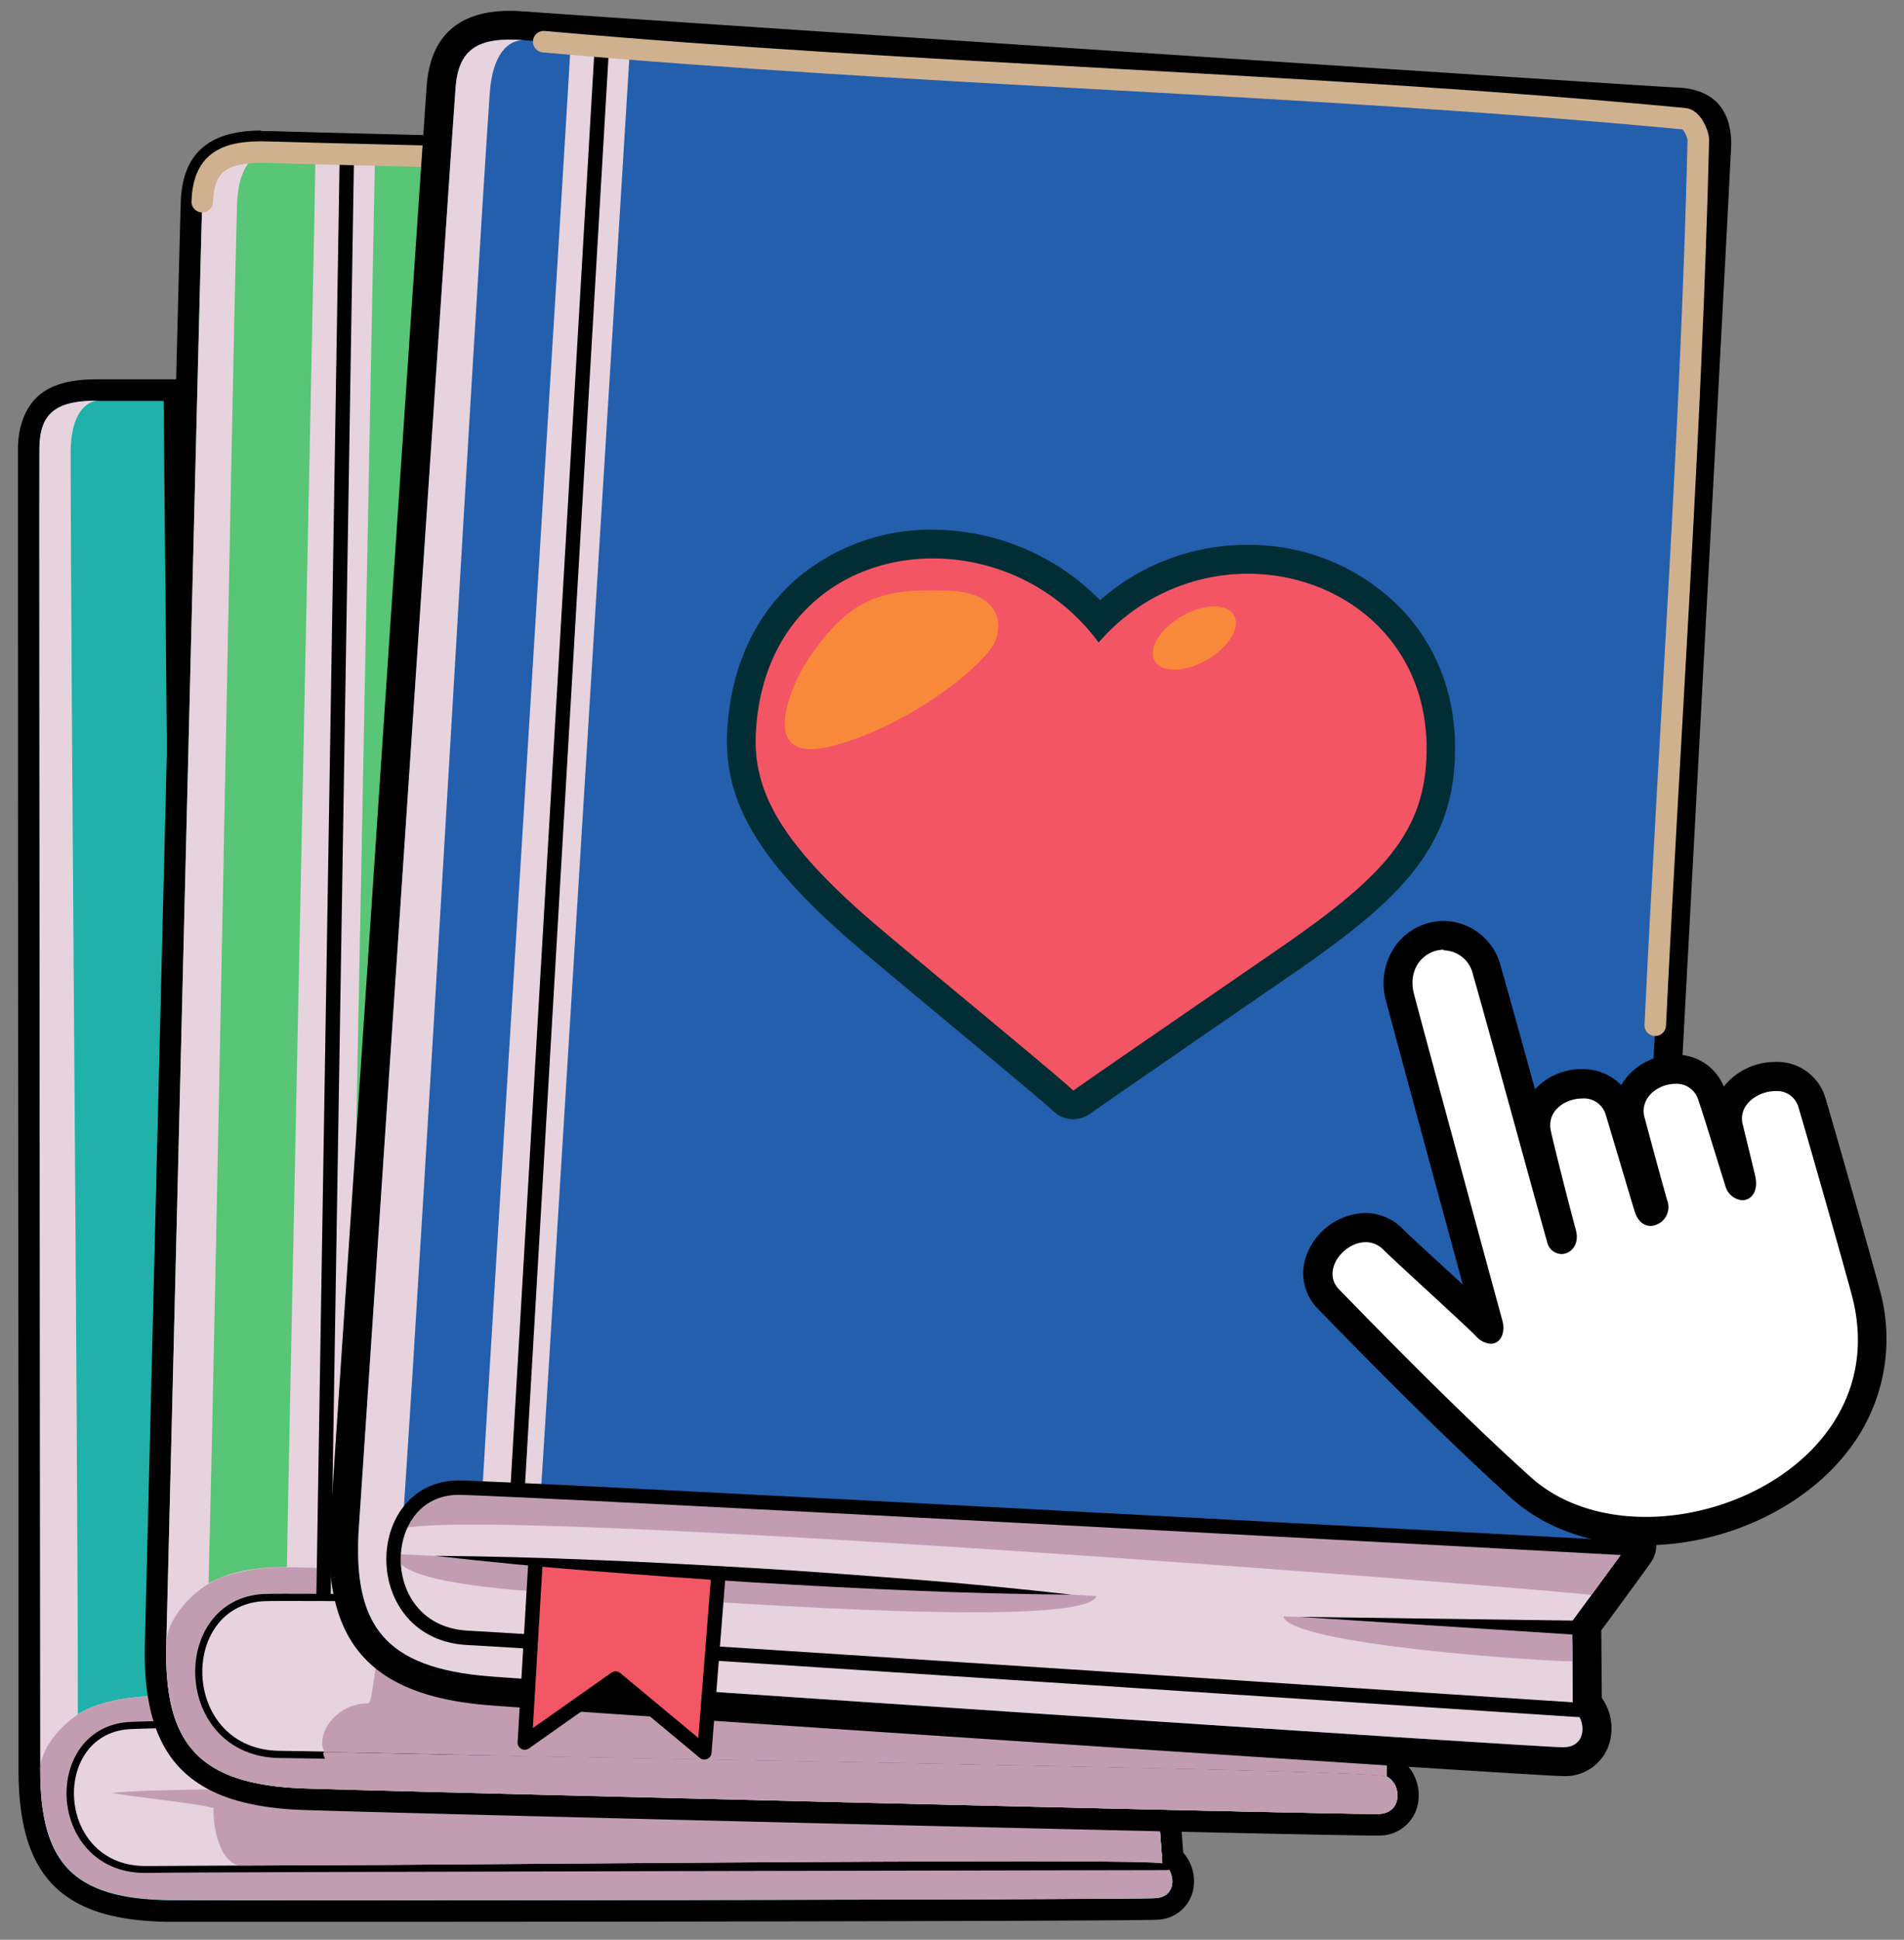
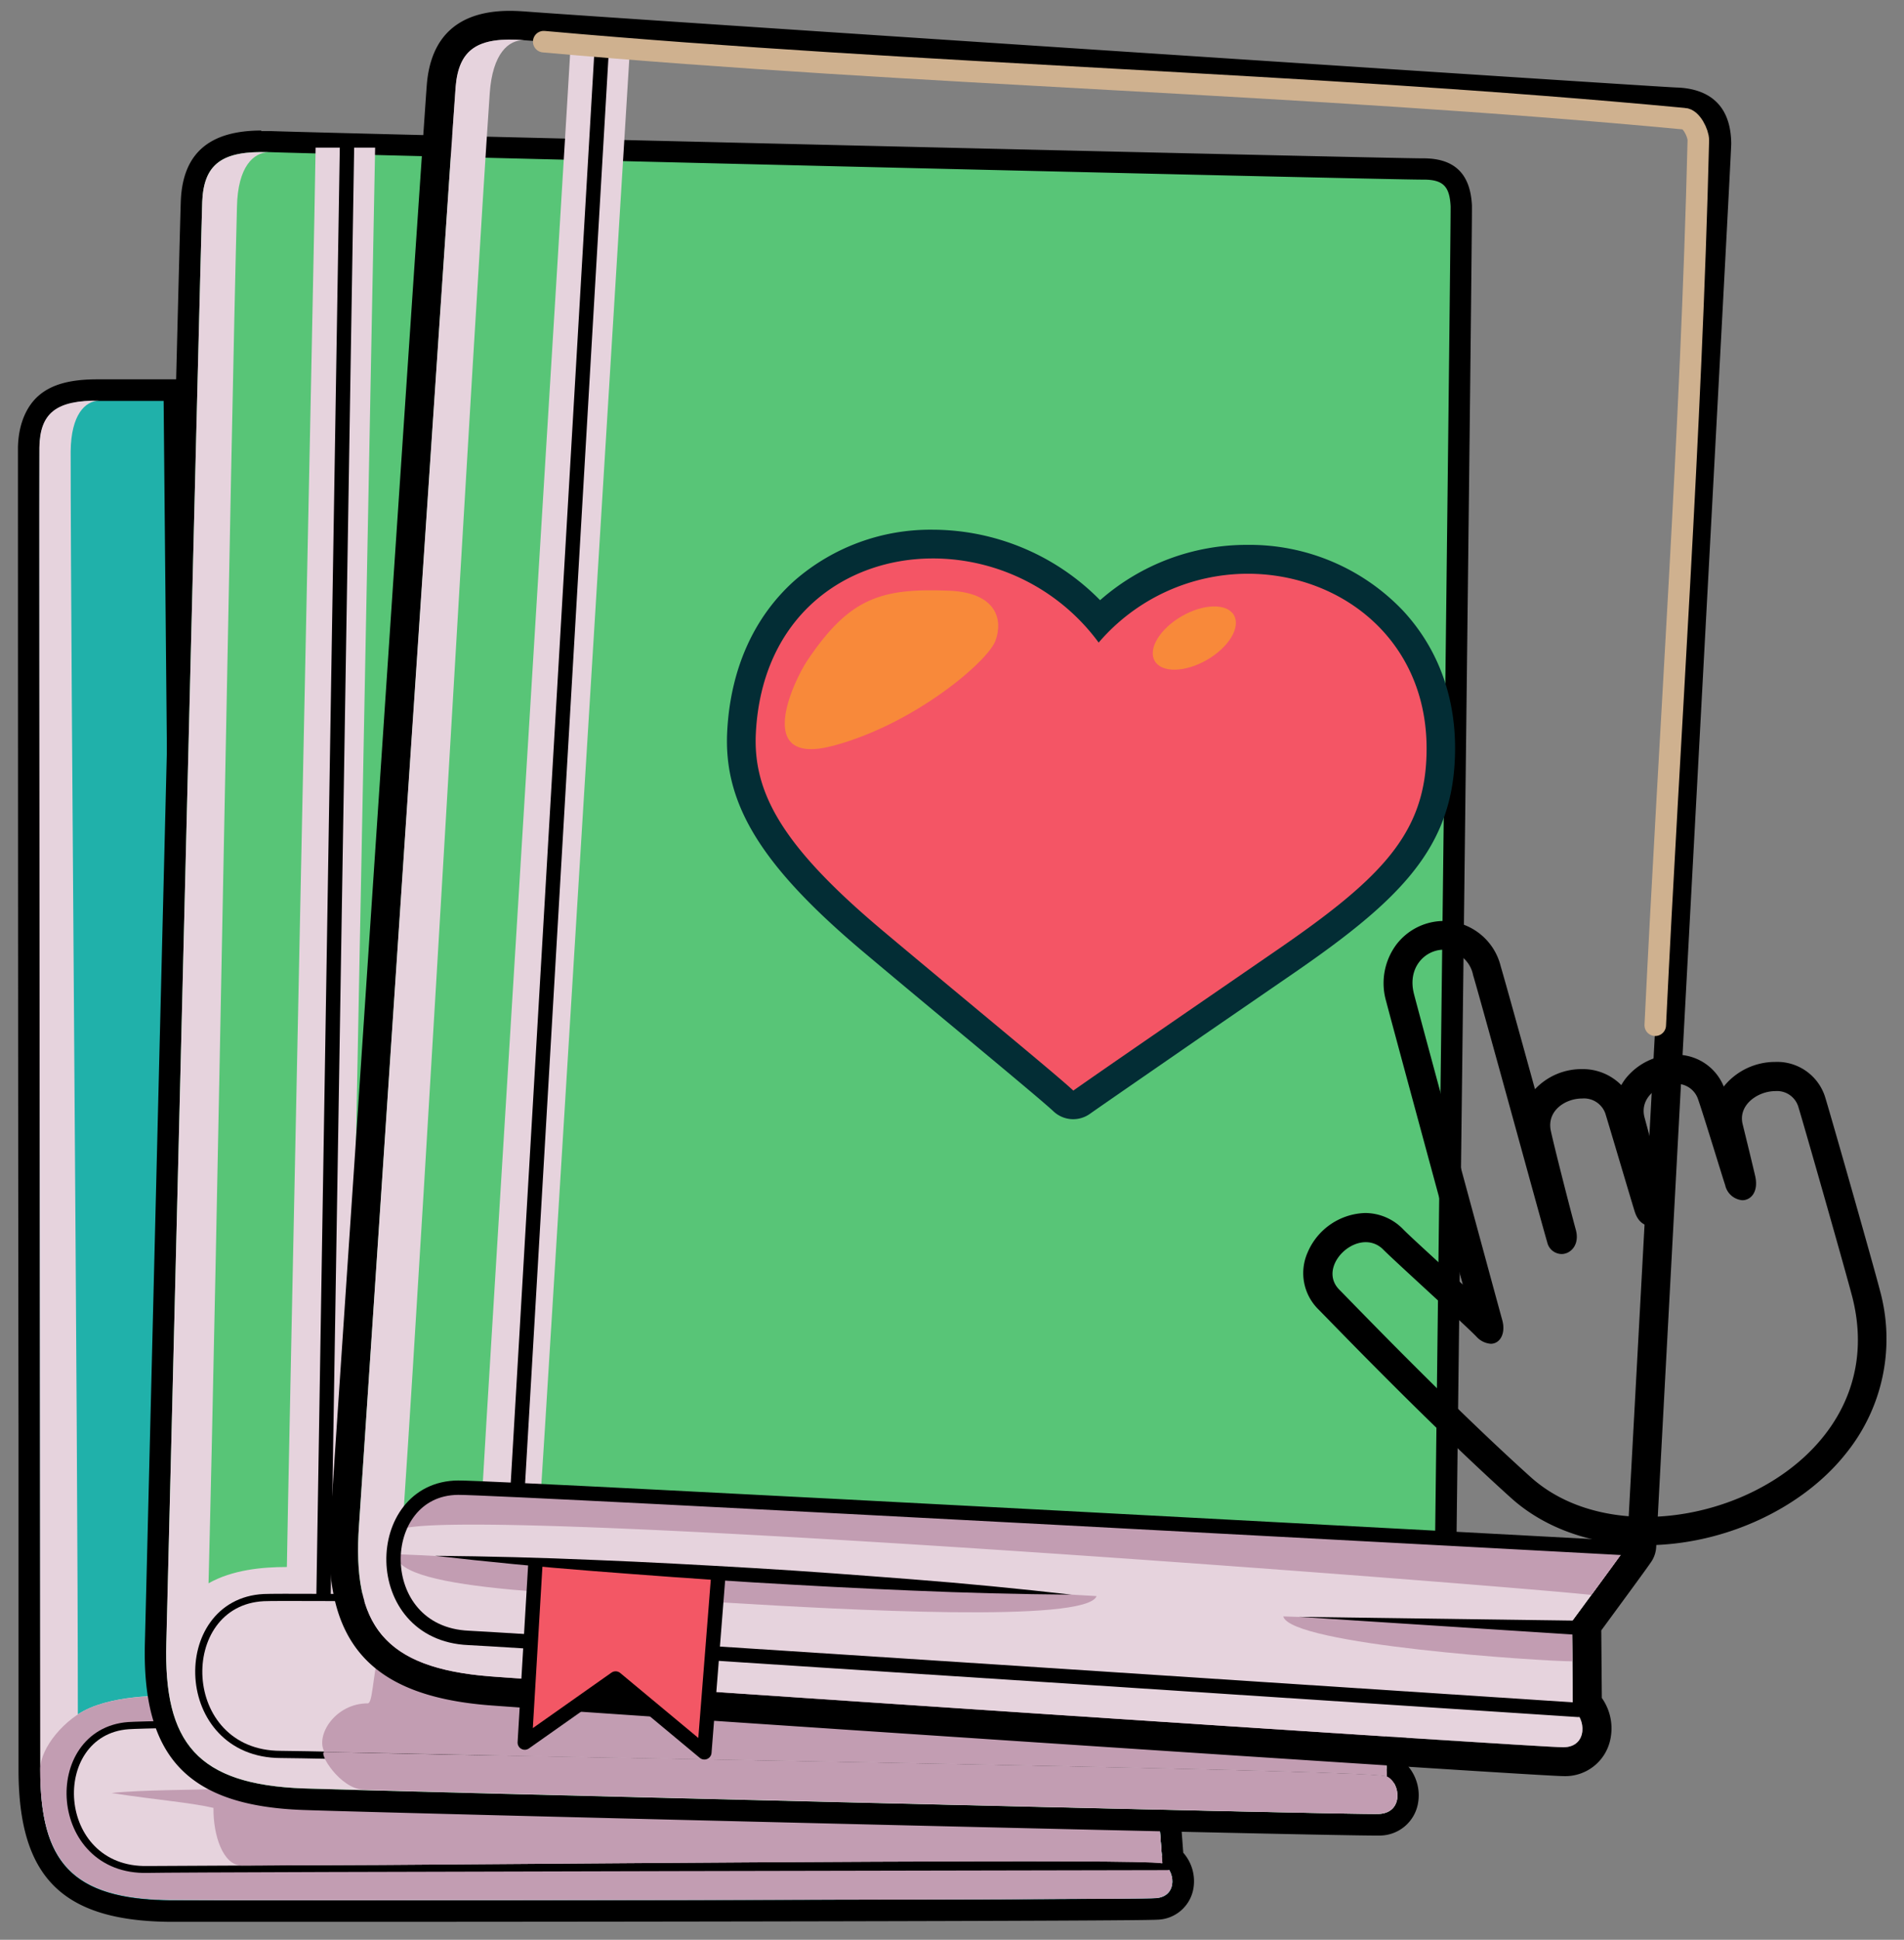
<svg xmlns="http://www.w3.org/2000/svg" viewBox="0 0 265.15 270">
  <rect x="0" y="0" width="265.15" height="270" fill="#808080" stroke="none" />
  <defs>
    <style>.cls-1{isolation:isolate;}.cls-2{fill:#20b1aa;}.cls-3{mix-blend-mode:multiply;}.cls-4{fill:#e6d3dd;}.cls-5{fill:#c29db2;}.cls-6{fill:#fff;}.cls-7,.cls-9{fill:none;stroke-linecap:round;}.cls-11,.cls-7{stroke:#000;stroke-width:2px;}.cls-11,.cls-7,.cls-9{stroke-linejoin:round;}.cls-8{fill:#58c577;}.cls-9{stroke:#cfb18f;stroke-width:3px;mix-blend-mode:overlay;}.cls-10{fill:#245fad;}.cls-11{fill:#f35765;}.cls-12{fill:#f45565;}.cls-13{fill:#032d35;}.cls-14{fill:#f8893a;}</style>
  </defs>
  <g class="cls-1">
    <g id="Capa_1" data-name="Capa 1">
      <path class="cls-2" d="M48,266c-13.66,0-22.33,0-24.42,0-14.07-.16-19.55-5.67-19.51-19.66,0-1.62,0-21.87,0-47.51C4,145.54,3.94,65.09,4,62.26c.09-5.61,2.94-8,9.52-8h8.65c30.66,0,136-.18,139-.29h.46c3.92,0,4.61,2.5,4.77,4.69.12,1.55,2.25,161.12,2.5,179.31a1.52,1.52,0,0,1-.19.75c-.5.89-4.9,7.79-6.13,9.73l.76,10.1a4.48,4.48,0,0,1,1.39,4,3.73,3.73,0,0,1-3.61,3.14C158.58,265.88,85.09,266,48,266Z" />
      <path d="M161.61,55.47c2.34,0,3.1.91,3.28,3.3C165,60.32,167.38,238,167.38,238c-.55,1-6.36,10.08-6.36,10.08l.86,11.32c1.72.73,2.27,4.58-.89,4.81-2.41.18-74.05.29-113.08.29-12.8,0-22.1,0-24.28,0-13.6-.15-18.06-5.31-18-18.16,0-5-.18-179.82-.12-184,.08-4.72,2.27-6.53,8-6.53h8.68c31.06,0,136.06-.18,139-.3h.4m0-3h-.51c-2.8.1-104.45.29-138.92.29H13.5c-3.67,0-6.22.69-8,2.17s-2.93,4-3,7.31c0,2.85,0,83.48.08,136.84,0,25.48,0,45.6,0,47.22,0,14.86,6,21,21,21.16,2.09,0,10.73,0,24.32,0,31.12,0,110.53-.09,113.3-.3a5.22,5.22,0,0,0,5-4.39,6,6,0,0,0-1.42-4.93l-.68-9c1.6-2.52,5.42-8.52,5.9-9.38a3,3,0,0,0,.39-1.51c-.4-29.69-2.38-177.84-2.5-179.41-.31-4-2.42-6.07-6.27-6.07Z" />
      <g class="cls-3">
        <path class="cls-4" d="M13.82,55.76c-6-.07-8.26,1.71-8.34,6.52-.06,4.19.13,179.05.12,184,0,12.85,4.43,18,18,18.16,8.83.1,134.16,0,137.36-.25s2.61-4.08.89-4.81c-.07-.88-111.58.35-138.1.35-9.93,0-13-3.3-13.17-10.17-.12-4.39,1.28-10.09,14.49-8.86,0-.62.2-3.74.2-4.7-2.74,0-10.19-.17-14.43,2.62,0-40.86-1-146.5-1-175.81C9.9,57.7,11.86,55.81,13.82,55.76Z" />
      </g>
      <g class="cls-3">
        <path class="cls-5" d="M5.6,246.29c0,12.85,4.43,18,18,18.16,8.83.1,134.16,0,137.36-.25s2.61-4.08.89-4.81c-.07-.88-111.58.35-138.1.35-9.93,0-13-3.3-13.17-10.17-.12-4.39,1.28-10.09,14.49-8.86,0-.62.2-3.74.2-4.7-3,.11-8.1-.16-12.68,1.68C9.07,239.17,5.6,243.23,5.6,246.29Z" />
      </g>
      <path class="cls-6" d="M20.54,259.73c1.95,0,15.05-.09,32.55-.15,41.49-.29,105.51-.84,108.65-.24h.13L161,248.07s5.06-7.93,6.18-9.78c-8.44.12-143.94,2-149.28,2.4C7,241.51,7.77,260,20.54,259.73Z" />
      <path class="cls-7" d="M167.61,238.29s-144.18,2-149.69,2.4c-11,.82-10.15,19.34,2.62,19,6.63-.15,142-.39,142-.39" />
      <path d="M15.54,249.57q10.18-.66,20.36-.92c6.79-.21,13.58-.3,20.37-.36s13.58,0,20.37.08,13.58.3,20.37.64q-10.19.66-20.36.92c-6.79.2-13.58.29-20.37.36s-13.58,0-20.37-.09S22.33,249.91,15.54,249.57Z" />
      <path d="M162.25,249.84l-36.11,0,36.05-2a1,1,0,0,1,.12,2Z" />
      <line class="cls-7" x1="23.78" y1="54.91" x2="25.51" y2="240.11" />
      <g class="cls-3">
        <path class="cls-4" d="M20.54,259.73c1.95,0,15.05-.09,32.55-.15,41.49-.29,105.51-.84,108.65-.24h.13L161,248.07s5.06-7.93,6.18-9.78c-8.44.12-143.94,2-149.28,2.4C7,241.51,7.77,260,20.54,259.73Z" />
      </g>
      <g class="cls-3">
        <path class="cls-5" d="M33.66,259.66l19.43-.08c41.49-.29,105.51-.84,108.65-.24h.13L161,248.07s5.06-7.93,6.18-9.78c-6.75.09-90.82,1.31-128.6,2-4.42.08-7.17,4.27-8.22,8.72-3.3.14-10.66.11-14.84.56,6.53,1,10.71,1.28,14.21,2.07C29.67,255.43,31.06,259.67,33.66,259.66Z" />
      </g>
      <path class="cls-8" d="M191.54,254c-8.84,0-138.82-3.18-149.28-3.56-15.24-.56-21-6.68-20.59-21.83,0-1.76.58-23.51,1.26-51C24.37,119.23,26.54,31.1,26.67,28c.24-5.77,3.23-8.34,9.71-8.34l1.11,0c8.68.32,155.68,3.8,160.51,3.8h.25c3.5,0,5.07,1.53,5.25,5.12.09,1.69-2,175.66-2.27,195.5a1.44,1.44,0,0,1-.21.75c-.57.95-5.61,8.43-7,10.46l.55,11.13a4.71,4.71,0,0,1,1.41,4.32,3.93,3.93,0,0,1-3.9,3.21h-.57Z" />
      <path d="M36.38,21.17l1.06,0C43.92,21.43,192.37,25,198,25h.25c2.77,0,3.62,1,3.76,3.69.08,1.7-2.28,195.41-2.28,195.41-.62,1-7.21,10.81-7.21,10.81l.62,12.36c1.86.85,2.35,5.05-1.1,5.22h-.5c-9.67,0-139.84-3.22-149.23-3.56-14.81-.54-19.53-6.29-19.14-20.29.15-5.41,4.81-196,5-200.57.21-4.95,2.47-6.9,8.22-6.9m0-3h0c-7.27,0-10.94,3.2-11.21,9.78-.13,3.1-2.3,91-3.73,149.15-.68,27.76-1.22,49.7-1.27,51.45-.45,16,5.94,22.79,22,23.38,11.16.41,139.92,3.56,149.34,3.56h.65a5.43,5.43,0,0,0,5.29-4.43,6.26,6.26,0,0,0-1.41-5.26l-.5-10c1.79-2.65,6.18-9.19,6.74-10.13a3,3,0,0,0,.42-1.5c.4-32.36,2.36-193.89,2.27-195.59-.22-4.4-2.43-6.54-6.75-6.54H198c-4.84,0-151.79-3.48-160.45-3.8l-1.17,0Z" />
      <g class="cls-3">
        <path class="cls-4" d="M37.44,21.19c-6.53-.24-9.06,1.64-9.28,6.88-.18,4.56-4.84,195.16-5,200.57-.39,14,4.33,19.75,19.14,20.29,9.62.35,146.23,3.72,149.73,3.55s3-4.37,1.1-5.22c0-1-121.62-2.72-150.53-3.46-10.83-.28-14-4-14.07-11.46,0-4.78.29-10.34,19.78-9.47.07-.68,3.91-201.28,3.93-202.32-.74,0-6.74,0-8.29,0,0,4.74-4,193.8-4,197.56-3.45,0-7.59.39-10.91,2.27C30.19,175.85,32.15,60.73,33,28.79,33.11,23.2,35.3,21.2,37.44,21.19Z" />
      </g>
      <g class="cls-3">
-         <path class="cls-5" d="M23.17,228.64c-.36,14,4.33,19.75,19.14,20.29,9.62.35,146.23,3.72,149.73,3.55s3-4.37,1.1-5.22c0-1-121.62-2.72-150.53-3.46-10.83-.28-14-4-14.07-11.46,0-4.18.54-9.09,11.26-9.83a47.14,47.14,0,0,1,5.25,0c.07-.68,0-3.23,0-4.27-1.33,0-3.11-.09-5.08-.08a26.43,26.43,0,0,0-9,1.34C27,221,23.25,225.3,23.17,228.64Z" />
-       </g>
+         </g>
      <path class="cls-6" d="M39.08,243.7c2.13,0,16.4.31,35.48.75,45.23.83,115,2,118.44,2.76h.14c-.19-3.76-.62-12.31-.62-12.31s5.73-8.5,7-10.49c-9.21-.1-156.95-1.83-162.78-1.54C24.78,223.46,25.15,243.67,39.08,243.7Z" />
      <path class="cls-7" d="M200,224.42s-157.21-1.85-163.23-1.55c-12,.59-11.6,20.8,2.33,20.83,7.23,0,154.81,3.53,154.81,3.53" />
      <path d="M33.91,232.48q11.12-.37,22.22-.36c7.41,0,14.81.07,22.21.19s14.8.34,22.2.64,14.79.67,22.18,1.19q-11.1.38-22.21.37c-7.41,0-14.81-.08-22.21-.2s-14.8-.34-22.2-.64S41.31,233,33.91,232.48Z" />
      <path d="M193.81,236.77l-39.35-.87,39.35-1.13a1,1,0,0,1,.05,2Z" />
      <line class="cls-7" x1="48.32" y1="20.55" x2="45.05" y2="222.46" />
      <g class="cls-3">
        <path class="cls-4" d="M39.08,243.7c2.13,0,16.4.31,35.48.75,45.23.83,115,2,118.44,2.76h.14c-.19-3.76-.62-12.31-.62-12.31s5.73-8.5,7-10.49c-9.21-.1-156.95-1.83-162.78-1.54C24.78,223.46,25.15,243.67,39.08,243.7Z" />
      </g>
      <g class="cls-3">
        <path class="cls-5" d="M45.19,243.86c6.38.13,18.69.34,29.37.59,45.23.83,115,2,118.44,2.76h.14c-.19-3.76-.62-12.31-.62-12.31s5.73-8.5,7-10.49c-7.11-.08-96.92-1.47-140.09-1.47-8.21,0-6.88,14.15-8.21,14.15C46.68,237.09,43.89,241.56,45.19,243.86Z" />
      </g>
      <g class="cls-3">
        <path class="cls-5" d="M50.71,249.13c29.74.81,138.2,3.5,141.33,3.35,3.45-.17,3-4.37,1.1-5.22,0-.93-115-2.63-147.95-3.4C44.27,243.84,47.26,249,50.71,249.13Z" />
      </g>
-       <path class="cls-9" d="M202,28.68c-.14-2.75-1-3.73-3.92-3.69C194.37,25,44,21.43,37.44,21.19s-9.06,1.64-9.28,6.88" />
-       <path class="cls-10" d="M217.68,245.2c-3.91,0-139.84-9.1-149.59-9.87-15.56-1.22-21.2-7.73-20.11-23.21.12-1.76,1.58-23.61,3.44-51.28C55.3,102.77,61.18,15,61.43,11.92,61.91,6.18,65,3.51,71,3.51c.67,0,1.4,0,2.17.1,8.8.69,157.07,10.47,160.25,10.56,3.91.11,5.67,1.92,5.7,5.84,0,1.71-9.44,175.45-10.52,195.26a2,2,0,0,1-.33,1c-.6.92-5.74,7.9-7.32,10.05l.08,10.77a5.28,5.28,0,0,1,1.21,4.7,4.39,4.39,0,0,1-4.51,3.42Z" />
      <path d="M71,5.51q.94,0,2,.09c6.51.52,156.63,10.46,160.35,10.57,2.9.08,3.74,1.1,3.76,3.86,0,1.69-10.52,195.13-10.52,195.13-.66,1-7.66,10.5-7.66,10.5s.07,8.64.1,12.38c1.82.92,2.13,5.14-1.32,5.16h0c-3.84,0-139.85-9.11-149.43-9.87C53.47,232.17,49,226.23,50,212.26c.38-5.4,13.08-195.63,13.46-200.18S65.92,5.51,71,5.51m0-4C63.89,1.51,60,5,59.44,11.75c-.26,3.1-6.13,90.8-10,148.84C47.57,188.32,46.11,210.23,46,212c-1.15,16.46,5.41,24,22,25.35,9.76.77,145.83,9.87,149.75,9.87a6.41,6.41,0,0,0,6.48-5,7.33,7.33,0,0,0-1.16-5.88l-.08-9.4c2-2.73,6.41-8.71,7-9.61a4.08,4.08,0,0,0,.65-2C232.33,183.06,241.1,21.73,241.09,20c-.05-6.28-4.18-7.72-7.64-7.82C230.22,12.07,82,2.3,73.3,1.61c-.83-.06-1.61-.1-2.33-.1Z" />
      <g class="cls-3">
        <path class="cls-4" d="M73,5.6c-6.51-.52-9.11,1.25-9.55,6.48C63.05,16.63,50.35,206.86,50,212.26c-1,14,3.5,19.91,18.28,21.08,9.59.76,145.94,9.89,149.44,9.86S220.83,239,219,238c0-1-121.4-7.86-150.25-9.82-10.81-.73-13.88-4.54-13.57-12,.19-4.78.72-10.33,20.15-8.64.1-.67,12.4-200.93,12.47-202-.74-.06-6.73-.27-8.28-.35C79.33,10,67.35,203.25,67.2,207c-3.45-.15-7.1,0-11,3.4C59.21,166,66,44.87,68.2,13,68.58,7.43,70.84,5.51,73,5.6Z" />
      </g>
      <path class="cls-6" d="M65.24,228c2.12.1,16.37,1,35.42,2.24C145.8,233,215.49,237.09,218.87,238H219c0-3.77-.1-12.33-.1-12.33s6.09-8.25,7.44-10.18c-9.19-.5-156.72-8.45-162.56-8.41C51.8,207.16,51.32,227.37,65.24,228Z" />
      <g class="cls-3">
        <path class="cls-4" d="M65.24,228c2.12.1,16.37,1,35.42,2.24C145.8,233,215.49,237.09,218.87,238H219c0-3.77-.1-12.33-.1-12.33s6.09-8.25,7.44-10.18c-9.19-.5-156.72-8.45-162.56-8.41C51.8,207.16,51.32,227.37,65.24,228Z" />
      </g>
      <g class="cls-3">
        <path class="cls-5" d="M221.63,222c1.81-2.46,4-5.42,4.72-6.48-9.19-.5-156.72-8.45-162.56-8.41A8.6,8.6,0,0,0,55.5,213C61.36,209.15,208.39,220.57,221.63,222Z" />
      </g>
      <g class="cls-3">
        <path class="cls-5" d="M152.71,222.16c-44.16-2.48-94.31-5.94-97.51-5.8-.1,5.31,27.17,5.49,46.22,6.73C117.48,224.06,151.33,225.93,152.71,222.16Z" />
      </g>
      <g class="cls-3">
        <path class="cls-5" d="M218.92,226.42s-14.66-.64-40.21-1.43c1,3.95,36,6.25,40.25,6.25Z" />
      </g>
      <path class="cls-7" d="M226.8,215.5s-157-8.47-163-8.43c-12,.09-12.47,20.3,1.45,20.91C72.46,228.3,219.76,238,219.76,238" />
      <polyline class="cls-11" points="74.56 217.66 73.08 242.55 85.73 233.63 98.09 243.91 100.02 219.47" />
      <path d="M60.55,216.55q11.11.1,22.21.58c7.4.29,14.79.7,22.18,1.13s14.77,1,22.15,1.57,14.75,1.29,22.12,2.13q-11.11-.09-22.21-.57c-7.4-.3-14.79-.7-22.18-1.14s-14.78-1-22.15-1.57S67.91,217.39,60.55,216.55Z" />
      <path d="M220.12,227.58l-39.28-2.53,39.36.54a1,1,0,1,1,0,2Z" />
      <line class="cls-7" x1="83.88" y1="5.41" x2="72.09" y2="207.01" />
      <path class="cls-12" d="M149.51,153.8a1.94,1.94,0,0,1-1.37-.55c-1.33-1.25-6.9-5.88-13.34-11.23-4.12-3.43-8.71-7.25-13.08-10.92-13.92-11.69-18.91-19.6-18.42-29.18.94-18.09,14.07-26.19,26.67-26.19a30.8,30.8,0,0,1,23.2,10.66,29,29,0,0,1,20.64-8.53A27.47,27.47,0,0,1,194,86.43c4.94,5.35,7.21,12.4,6.57,20.37-.89,11-7.55,17.39-21.21,26.82l-12.79,8.8c-7.1,4.88-13.22,9.09-16,11A2,2,0,0,1,149.51,153.8Z" />
      <path class="cls-13" d="M130,77.73A28.7,28.7,0,0,1,153,89.44a27.37,27.37,0,0,1,20.77-9.58c13.49,0,26.15,10,24.8,26.78-.81,10.06-7,16.12-20.35,25.33-11,7.57-24.37,16.74-28.75,19.83-2.23-2.11-15.12-12.67-26.51-22.23-13.72-11.53-18.14-19-17.7-27.55.84-16.2,12.42-24.29,24.66-24.29m0-4a28.79,28.79,0,0,0-19.27,7.08c-5.69,5.09-8.93,12.35-9.38,21-.53,10.18,4.83,18.82,19.12,30.82,4.38,3.68,9,7.53,13.1,10.93,6.41,5.33,11.95,9.94,13.24,11.15a4,4,0,0,0,5,.36c2.72-1.91,8.83-6.11,15.9-11l12.83-8.82c13.89-9.59,21.12-16.6,22.06-28.31.69-8.54-1.76-16.11-7.09-21.89a29.49,29.49,0,0,0-21.7-9.21,30.91,30.91,0,0,0-20.53,7.7A32.81,32.81,0,0,0,130,73.73Z" />
      <path class="cls-14" d="M112.44,91.92c-1.92,2.86-7.63,14.89,3.64,11.87s21.43-11.68,22.53-14.57.23-6.71-6.38-7C122.77,81.84,118.33,83.14,112.44,91.92Z" />
      <ellipse class="cls-14" cx="166.32" cy="88.81" rx="6.37" ry="3.51" transform="translate(-22.12 95.06) rotate(-30)" />
-       <path class="cls-6" d="M229.14,213.16c-6.85,0-13-2.14-17.33-6-9.79-8.79-21.11-20.4-25.37-24.76L185.06,181a5.12,5.12,0,0,1-1.11-5.75,7,7,0,0,1,6.18-4.28,5.33,5.33,0,0,1,3.83,1.61c.83.83,3.63,3.41,6.33,5.89,3,2.73,5.77,5.3,6.72,6.25a2.79,2.79,0,0,0,.38.32,1.84,1.84,0,0,0-.08-.64C206.39,181,196,142.58,195,138.94a7,7,0,0,1,1.1-6.2,6.34,6.34,0,0,1,5-2.46,6.25,6.25,0,0,1,6,4.87c.86,2.92,3.81,13.64,6.42,23.1,1.89,6.86,3.68,13.34,3.89,14.06a.61.61,0,0,0,.14.26,1.75,1.75,0,0,0,0-.82c-.92-3.39-3.07-11.85-3.52-13.92a5.32,5.32,0,0,1,1-4.53,6.89,6.89,0,0,1,5.27-2.4,5.09,5.09,0,0,1,5.14,3.5c.29.94,1,3.47,1.83,6.12.95,3.19,1.95,6.55,2.26,7.52.14.46.31.63.36.65a.57.57,0,0,0,.25-.2.83.83,0,0,0,.09-.79c-.7-2.41-2.54-9.22-3.14-11.46l0-.13a5.27,5.27,0,0,1,.91-4.67,6.79,6.79,0,0,1,5.3-2.54,5.17,5.17,0,0,1,5.05,3.45c.54,1.58,1.71,5.32,2.64,8.33.53,1.71,1,3.15,1.16,3.69a1.49,1.49,0,0,0,.38.65,2.37,2.37,0,0,0-.06-.91c-.64-2.69-1.15-4.75-1.7-7l0-.15a5.14,5.14,0,0,1,1-4.48,7.2,7.2,0,0,1,5.52-2.6,5.08,5.08,0,0,1,5.1,3.59c1.06,3.48,6.94,24.15,7.59,26.74A23.44,23.44,0,0,1,255.63,201c-5.77,7.39-16.17,12.16-26.49,12.16Z" />
      <path d="M201.08,132.28a4.25,4.25,0,0,1,4.06,3.43c1.52,5.16,9.8,35.49,10.32,37.18a2.09,2.09,0,0,0,2,1.66c1.27,0,2.54-1.28,2-3.33-.91-3.33-3.06-11.79-3.49-13.81-.6-2.79,2-4.51,4.36-4.51a3.15,3.15,0,0,1,3.23,2.09c.64,2.07,3.53,11.86,4.09,13.65.46,1.45,1.36,2,2.25,2a2.63,2.63,0,0,0,2.28-3.54c-.71-2.44-2.62-9.55-3.16-11.55-.74-2.75,1.9-4.69,4.28-4.69a3.15,3.15,0,0,1,3.16,2.11c.85,2.45,3.3,10.52,3.79,12a2.68,2.68,0,0,0,2.38,2.09c1.23,0,2.31-1.21,1.78-3.44-.65-2.76-1.17-4.86-1.73-7.15-.66-2.68,2.12-4.6,4.56-4.6a3.1,3.1,0,0,1,3.19,2.17c1.05,3.45,6.91,24.05,7.56,26.64,4.58,18.44-13,30.46-28.8,30.46-6,0-11.79-1.74-16-5.52-11.37-10.22-25.06-24.49-26.67-26.1-2.59-2.6.57-6.62,3.66-6.62a3.36,3.36,0,0,1,2.42,1c1.74,1.74,11.22,10.31,13,12.14a3,3,0,0,0,2,1c1.3,0,2.12-1.44,1.6-3.31-.76-2.73-11.33-41.66-12.29-45.38s1.58-6.16,4.13-6.16m0-4a8.35,8.35,0,0,0-6.55,3.24,9,9,0,0,0-1.46,7.92c.75,2.89,7.46,27.63,10.68,39.45l-2.1-1.93c-2.69-2.47-5.47-5-6.27-5.83a7.38,7.38,0,0,0-5.25-2.2,9,9,0,0,0-8,5.51,7.08,7.08,0,0,0,1.54,7.93l1.36,1.39c4.28,4.39,15.63,16,25.47,24.86,4.7,4.22,11.33,6.55,18.67,6.55,10.91,0,21.93-5.08,28.07-12.94a25.35,25.35,0,0,0,4.61-22.48c-.65-2.6-6.55-23.35-7.61-26.85a7,7,0,0,0-7-5,9.19,9.19,0,0,0-7.1,3.36l-.05.07a7.09,7.09,0,0,0-6.79-4.43,8.8,8.8,0,0,0-6.88,3.32,7.13,7.13,0,0,0-.6.91,7.52,7.52,0,0,0-5.49-2.23,8.87,8.87,0,0,0-6.53,2.8c-2.09-7.59-4.09-14.79-4.77-17.11a8.28,8.28,0,0,0-7.9-6.31Z" />
      <path class="cls-9" d="M230.51,142.7c2-41.18,5-82.18,6-123.18,0-1-1-3-2-3-53-5-106-6-158.79-10.72" />
    </g>
  </g>
</svg>